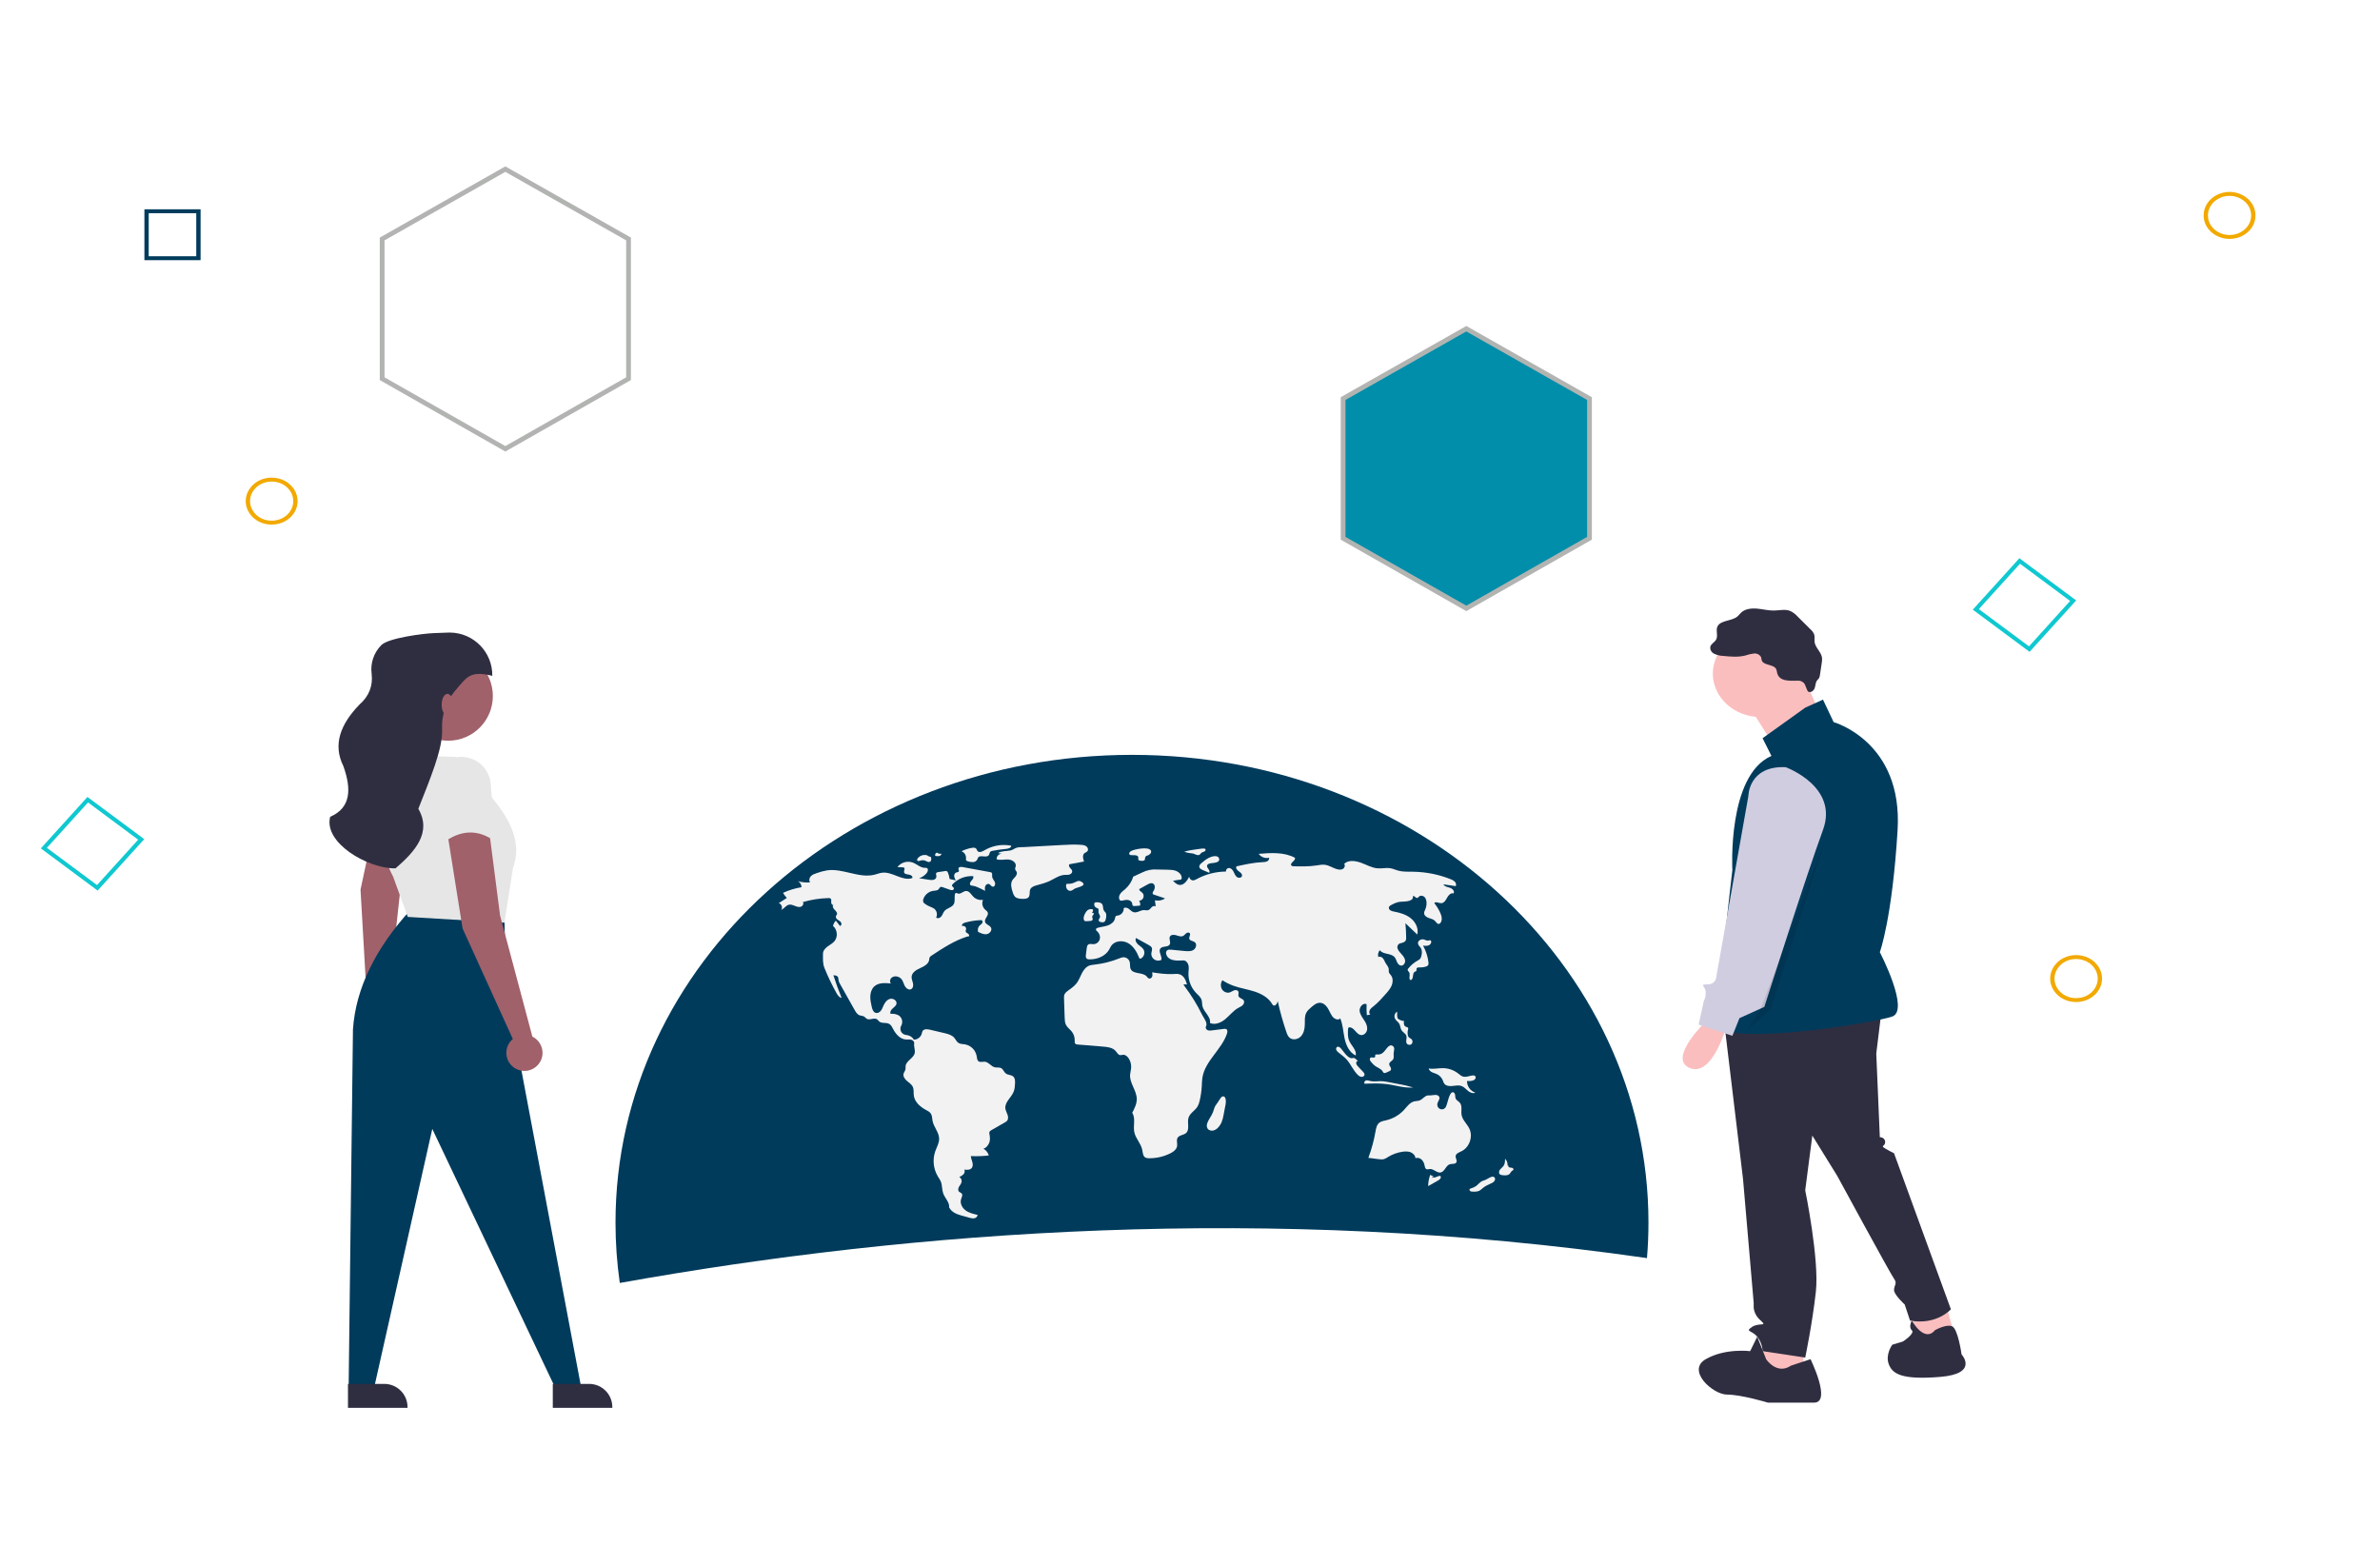
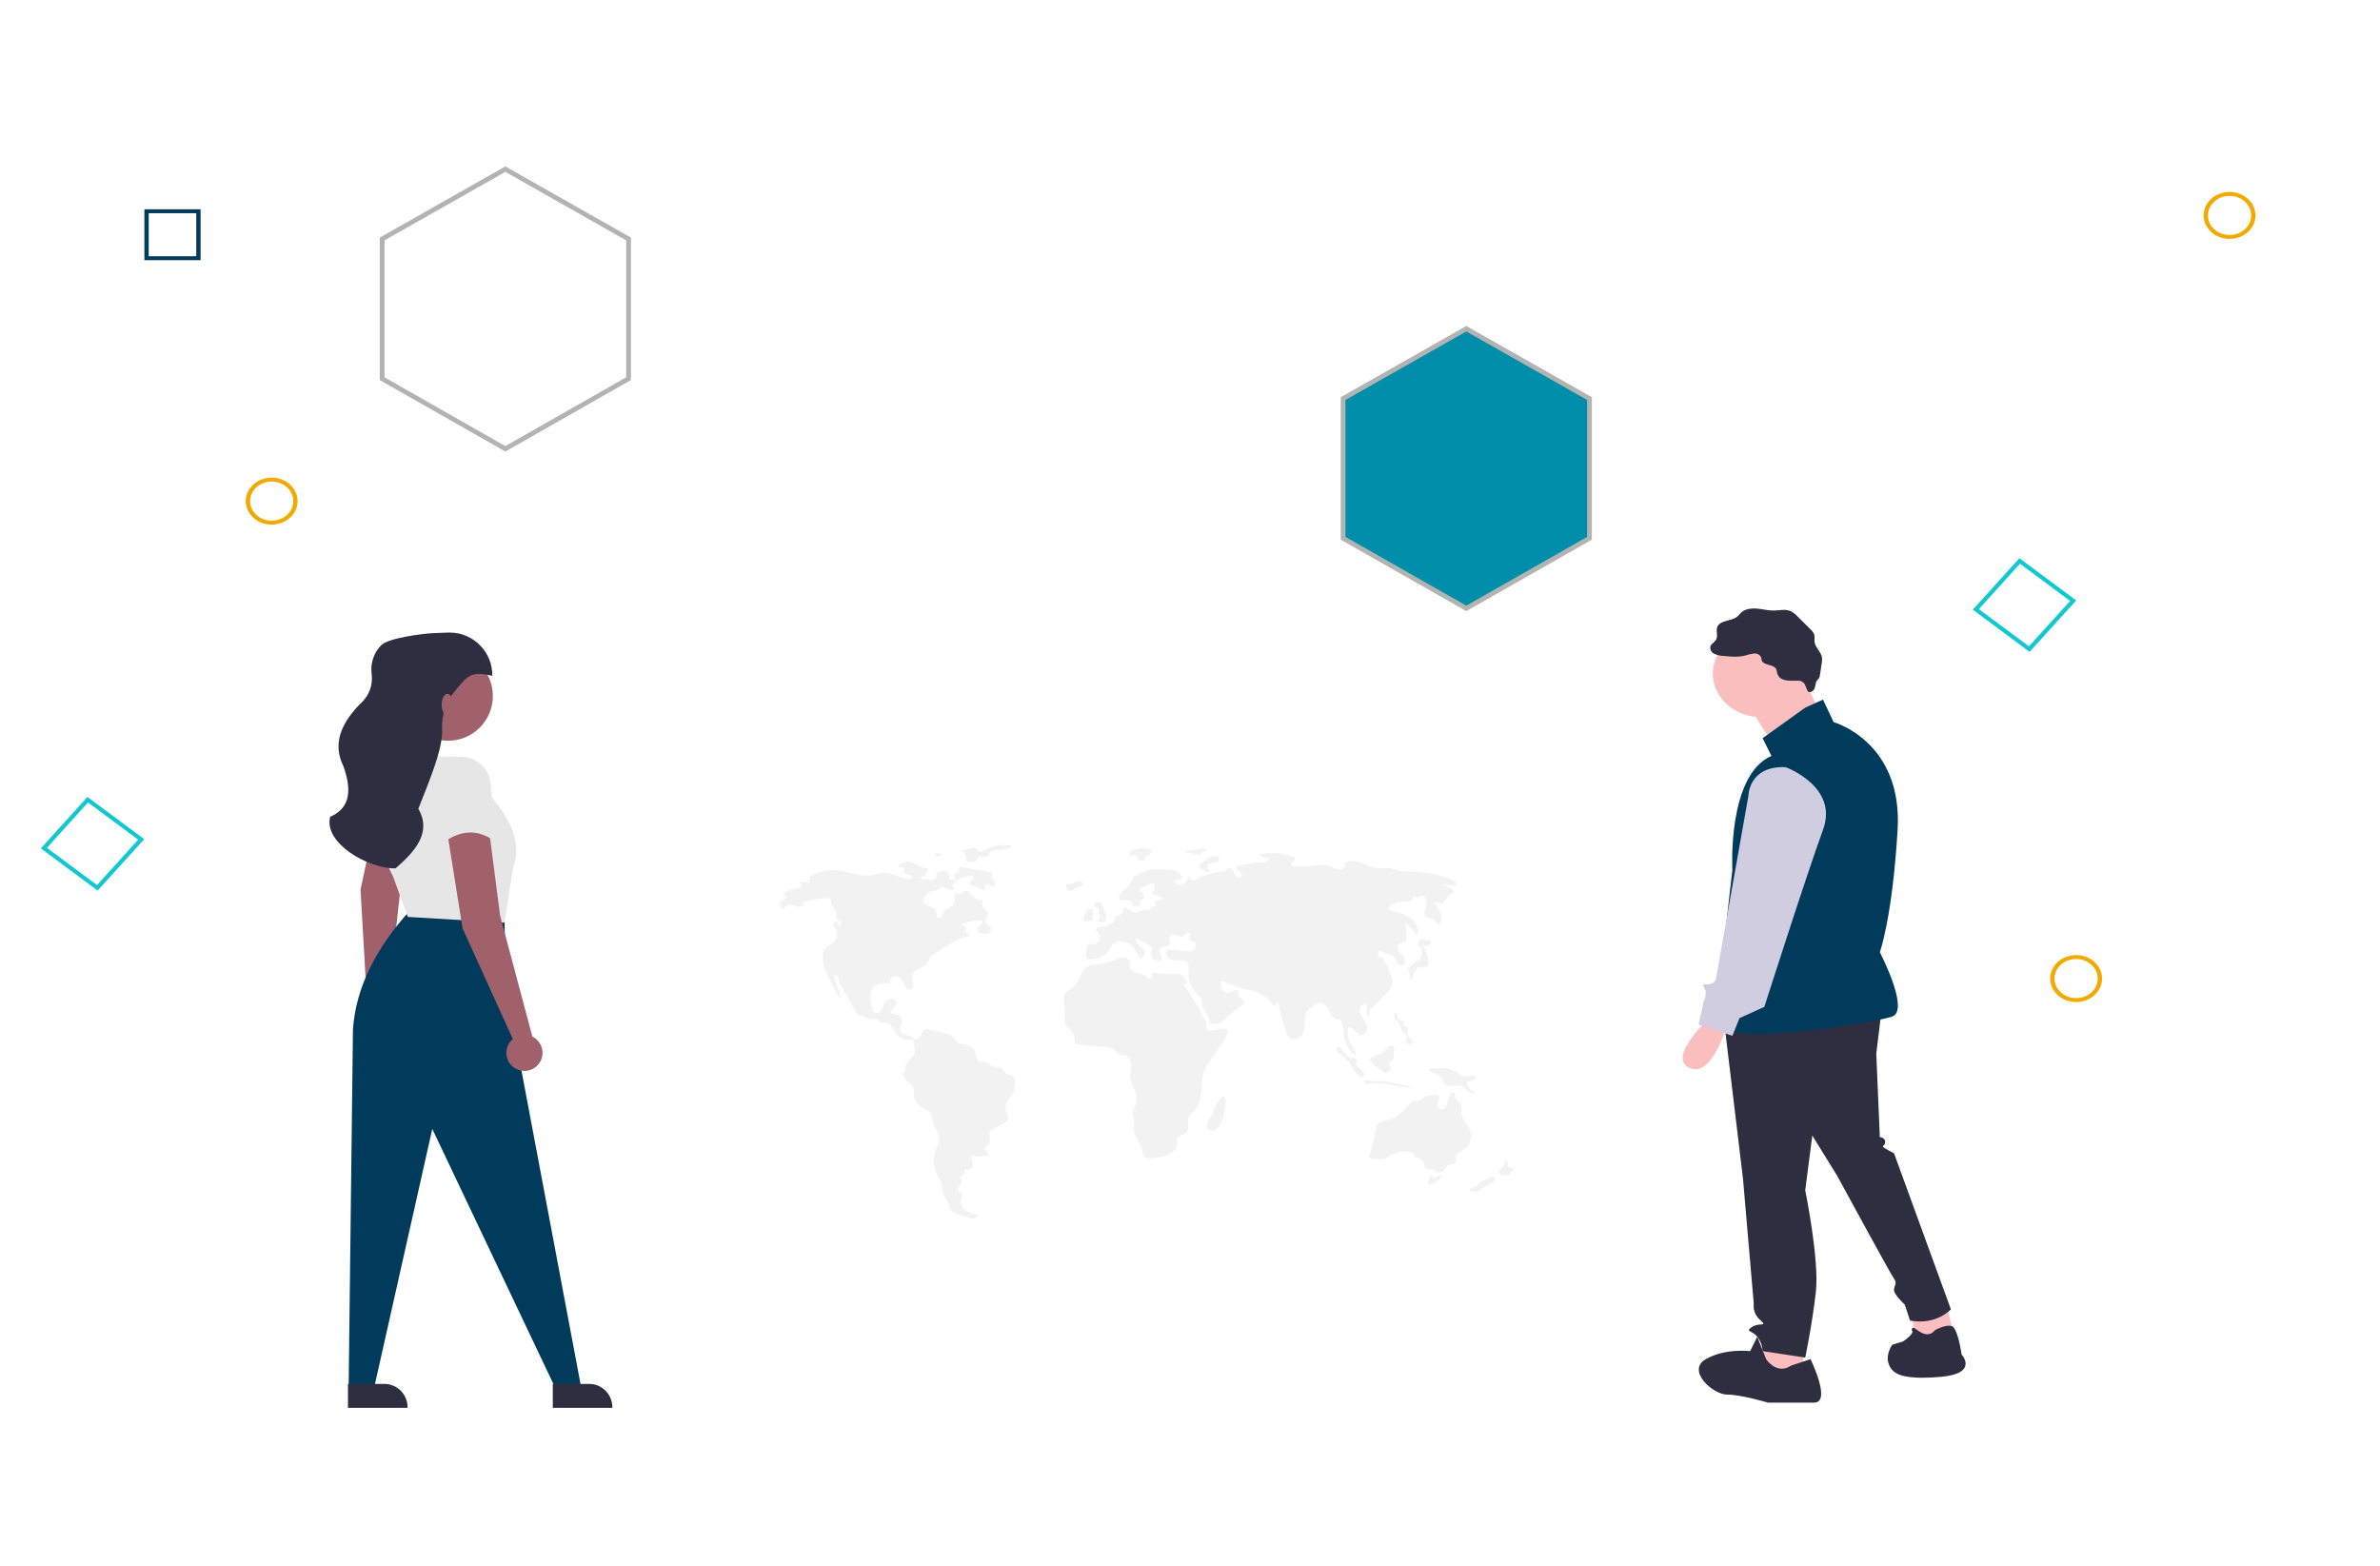
<svg xmlns="http://www.w3.org/2000/svg" viewBox="0 0 500 329">
  <path d="M 515.658 -16.461 L 515.658 295.153 L 473.328 295.153 C 432.646 279.069 389.857 267.763 346.004 261.516 C 266.605 250.092 191.805 255.695 130.207 266.737 C 92.543 273.496 55.546 282.997 19.571 295.153 L -29.137 295.153 L -29.137 -16.461 Z" style="fill: rgba(107, 99, 255, 0);" />
-   <path d="M 346.316 256.84 C 346.316 259.357 346.213 261.847 346.004 264.313 C 266.605 252.89 191.805 258.493 130.207 269.535 C 129.605 265.326 129.306 261.085 129.308 256.84 C 129.308 202.575 177.885 158.587 237.813 158.587 C 297.739 158.587 346.316 202.575 346.316 256.84 Z" style="fill: rgb(0, 59, 92);" />
  <polygon points="408.733 273.721 410.599 280.482 402.387 282.512 401.64 275.412 408.733 273.721" fill="#fbbebe" style="" />
  <polygon points="378.873 282.171 378.873 288.594 370.66 289.945 369.169 286.565 372.155 280.82 378.873 282.171" fill="#fbbebe" style="" />
  <path d="M 395.295 212.211 L 394.176 221.336 L 394.922 238.912 C 395.547 238.899 396.057 239.36 396.042 239.924 C 396.042 240.939 394.922 240.6 396.042 241.277 C 396.643 241.645 397.265 241.984 397.907 242.29 L 409.853 275.074 C 409.853 275.074 406.867 278.454 401.268 277.44 L 400.148 274.06 C 400.148 274.06 397.907 272.033 397.907 271.02 C 397.907 270.004 398.656 269.667 397.907 268.653 C 397.162 267.638 385.964 247.021 385.964 247.021 L 380.739 238.571 L 379.248 250.063 C 379.248 250.063 382.232 264.597 381.486 271.356 C 380.739 278.115 379.248 285.214 379.248 285.214 L 370.289 283.862 C 370.248 282.772 369.859 281.715 369.169 280.82 C 368.048 279.468 366.556 279.806 368.048 278.792 C 369.543 277.779 371.41 278.792 369.915 277.44 C 369.065 276.739 368.53 275.775 368.422 274.738 L 368.422 273.723 L 366.182 247.697 L 362.078 213.562 Z" fill="#2f2e41" style="" />
  <circle cx="412.805" cy="478.456" r="22.198" fill="#fbbebe" style="" transform="matrix(0.454, 0, 0, 0.411, 182.502, -55.12)" />
  <polygon points="378.686 141.742 382.791 150.867 373.088 157.289 367.115 147.825 378.686 141.742" fill="#fbbebe" style="" />
  <path d="M 379.248 148.671 L 382.979 146.981 L 385.219 151.712 C 385.219 151.712 399.774 155.768 398.656 174.356 C 397.536 192.944 394.922 200.043 394.922 200.043 C 394.922 200.043 401.268 212.211 397.536 213.562 C 393.803 214.915 362.078 219.983 361.331 215.253 C 360.584 210.52 363.944 182.806 363.944 182.806 C 363.944 182.806 362.823 162.867 372.155 158.809 L 370.289 155.092 Z" style="fill: rgb(0, 59, 92);" />
  <path d="M 358.717 214.238 C 358.717 214.238 350.133 222.35 354.985 224.377 C 359.838 226.405 362.823 215.253 362.823 215.253 Z" fill="#fbbebe" style="" />
  <path d="M 376.261 286.904 L 380.365 285.551 C 380.365 285.551 384.845 294.677 381.112 294.677 L 371.41 294.677 C 371.41 294.677 365.81 292.987 362.823 292.987 C 359.838 292.987 354.239 287.918 358.345 285.551 C 362.45 283.187 367.677 283.862 367.677 283.862 L 369.169 280.82 L 371.036 285.551 C 371.036 285.551 373.275 288.932 376.261 286.904 Z" fill="#2f2e41" style="" />
-   <path d="M 406.493 279.468 C 406.493 279.468 408.831 278.133 410.087 278.632 C 411.345 279.13 412.092 284.538 412.092 284.538 C 412.092 284.538 415.825 288.594 407.612 289.27 C 399.401 289.945 397.536 288.594 396.788 286.565 C 396.042 284.538 397.536 282.512 397.536 282.512 L 399.774 281.835 C 399.774 281.835 402.387 280.144 401.64 279.468 C 400.895 278.792 401.64 277.44 401.64 277.44 C 401.64 277.44 404.253 282.171 406.493 279.468 Z" fill="#2f2e41" style="" />
+   <path d="M 406.493 279.468 C 406.493 279.468 408.831 278.133 410.087 278.632 C 411.345 279.13 412.092 284.538 412.092 284.538 C 412.092 284.538 415.825 288.594 407.612 289.27 C 399.401 289.945 397.536 288.594 396.788 286.565 C 396.042 284.538 397.536 282.512 397.536 282.512 L 399.774 281.835 C 399.774 281.835 402.387 280.144 401.64 279.468 C 401.64 277.44 404.253 282.171 406.493 279.468 Z" fill="#2f2e41" style="" />
  <path d="M 373.362 141.427 C 373.32 141.132 373.248 140.841 373.144 140.558 C 372.602 139.528 370.487 139.83 370.111 138.741 C 370.038 138.528 370.053 138.297 369.98 138.083 C 369.719 137.549 369.105 137.23 368.463 137.297 C 367.84 137.375 367.229 137.517 366.643 137.721 C 365.167 138.1 363.595 137.956 362.069 137.808 C 361.388 137.786 360.722 137.63 360.116 137.347 C 359.503 137.045 359.184 136.411 359.333 135.793 C 359.534 135.233 360.211 134.924 360.515 134.405 C 360.999 133.579 360.408 132.509 360.801 131.645 C 361.43 130.256 363.81 130.534 365.018 129.508 C 365.312 129.26 365.523 128.942 365.805 128.681 C 366.64 127.908 367.958 127.758 369.145 127.866 C 370.333 127.973 371.5 128.288 372.692 128.269 C 373.825 128.249 375.01 127.939 376.054 128.338 C 376.667 128.62 377.205 129.022 377.634 129.511 L 380.305 132.168 C 380.673 132.482 380.956 132.867 381.132 133.296 C 381.294 133.804 381.146 134.351 381.215 134.877 C 381.371 136.076 382.611 136.979 382.777 138.178 C 382.811 138.549 382.791 138.924 382.718 139.291 L 382.344 141.79 C 382.325 142.035 382.254 142.273 382.134 142.493 C 382.025 142.66 381.859 142.793 381.737 142.954 C 381.391 143.407 381.422 144.008 381.25 144.535 C 381.077 145.066 380.46 145.589 379.92 145.334 C 379.569 145.168 379.336 143.792 378.909 143.435 C 378.312 142.938 378.001 143 377.265 143.008 C 375.792 143.024 373.834 143.139 373.362 141.427 Z" fill="#2f2e41" style="" />
  <path d="M 375.14 161.175 C 375.14 161.175 386.337 165.232 382.979 174.356 C 379.62 183.483 370.662 211.535 370.662 211.535 L 365.436 213.9 L 363.944 217.618 L 356.851 215.253 L 357.972 210.183 C 357.972 210.183 358.345 209.844 358.345 208.493 C 358.345 207.141 356.851 206.803 358.717 206.803 C 360.584 206.803 360.584 205.112 360.584 205.112 L 367.303 167.259 C 367.303 167.259 367.303 160.838 375.14 161.175 Z" fill="#d0cde1" style="" />
-   <polygon points="383.539 176.216 371.967 212.043 367.115 216.436 369.915 211.872 383.539 176.216" opacity="0.1" style="" />
  <path d="M 426.384 136.947 L 414.45 128.082 L 424.241 117.276 L 436.176 126.141 Z M 415.728 127.969 L 426.258 135.791 L 434.897 126.254 L 424.368 118.433 Z" style="fill: rgb(15, 200, 208);" />
  <path d="M 20.511 187.101 L 8.579 178.237 L 18.37 167.43 L 30.303 176.295 Z M 9.856 178.123 L 20.385 185.944 L 29.024 176.409 L 18.495 168.587 Z" style="fill: rgb(15, 200, 208);" />
  <path d="M 57.074 110.214 C 52.88 110.214 50.26 106.102 52.357 102.813 C 54.453 99.524 59.696 99.524 61.793 102.813 C 62.272 103.563 62.524 104.413 62.524 105.279 C 62.52 108.004 60.082 110.21 57.074 110.214 Z M 57.074 101.17 C 53.58 101.17 51.396 104.595 53.143 107.336 C 54.89 110.077 59.26 110.077 61.007 107.336 C 61.405 106.71 61.614 106.002 61.614 105.279 C 61.612 103.011 59.582 101.171 57.074 101.17 Z" style="fill: rgb(242, 169, 0);" />
  <path d="M 462.947 45.26 C 462.947 41.461 467.487 39.088 471.118 40.988 C 474.752 42.885 474.752 47.633 471.118 49.533 C 470.291 49.965 469.351 50.191 468.395 50.191 C 465.388 50.19 462.951 47.983 462.947 45.26 Z M 463.855 45.26 C 463.855 48.424 467.639 50.402 470.665 48.818 C 473.691 47.236 473.691 43.282 470.665 41.7 C 469.976 41.338 469.191 41.149 468.395 41.149 C 465.889 41.151 463.859 42.991 463.855 45.26 Z" style="fill: rgb(242, 169, 0);" />
  <path d="M 436.16 210.52 C 431.967 210.52 429.346 206.41 431.443 203.121 C 433.54 199.832 438.784 199.832 440.879 203.121 C 441.357 203.871 441.609 204.722 441.609 205.588 C 441.605 208.311 439.17 210.519 436.16 210.52 Z M 436.16 201.477 C 432.667 201.477 430.481 204.903 432.23 207.644 C 433.977 210.385 438.345 210.385 440.093 207.644 C 440.492 207.019 440.701 206.31 440.701 205.588 C 440.699 203.32 438.667 201.48 436.16 201.477 Z" style="fill: rgb(242, 169, 0);" />
  <path d="M 42.14 54.659 L 30.337 54.659 L 30.337 43.97 L 42.14 43.97 Z M 31.243 53.837 L 41.232 53.837 L 41.232 44.793 L 31.243 44.793 Z" style="fill: rgb(0, 59, 92);" />
  <path d="M 199.492 184.642 C 199.436 184.202 199.323 183.773 199.157 183.363 C 199.116 183.206 199.007 183.075 198.864 183.002 C 198.768 182.975 198.668 182.975 198.571 182.998 L 197.073 183.226 C 196.949 183.233 196.828 183.279 196.73 183.36 C 196.537 183.565 196.729 183.895 196.722 184.179 C 196.715 184.497 196.434 184.755 196.124 184.842 C 195.813 184.903 195.491 184.901 195.179 184.829 L 193.083 184.504 C 193.7 184.308 194.25 183.941 194.668 183.446 C 194.944 183.12 195.09 182.51 194.692 182.356 C 194.573 182.322 194.452 182.314 194.329 182.325 C 193.378 182.332 192.633 181.54 191.743 181.207 C 190.576 180.798 189.279 181.185 188.527 182.165 L 189.643 182.22 C 189.75 182.213 189.853 182.241 189.941 182.298 C 190.186 182.499 189.881 182.885 189.916 183.199 C 189.96 183.609 190.503 183.698 190.912 183.738 C 191.322 183.78 191.841 184.111 191.644 184.473 C 189.587 185.181 187.494 183.088 185.334 183.345 C 184.787 183.411 184.271 183.626 183.738 183.761 C 180.477 184.586 177.107 182.385 173.775 182.851 C 173.036 182.977 172.308 183.168 171.602 183.424 C 171.148 183.573 170.675 183.734 170.347 184.079 C 170.017 184.423 169.892 185.016 170.204 185.376 C 169.342 185.446 168.478 185.365 167.645 185.133 C 168.105 185.387 168.385 185.871 168.382 186.394 C 167.04 186.614 165.733 187.011 164.496 187.58 C 164.727 187.963 164.995 188.324 165.301 188.651 L 163.601 189.744 C 164.175 189.888 164.472 190.672 164.138 191.16 C 164.734 190.897 165.102 190.21 165.74 190.071 C 166.157 189.98 166.58 190.153 166.977 190.312 C 167.373 190.472 167.807 190.626 168.217 190.508 C 168.628 190.387 168.929 189.856 168.669 189.517 C 170.419 189.006 172.23 188.722 174.053 188.676 C 174.194 188.658 174.338 188.686 174.462 188.753 C 174.7 188.917 174.636 189.274 174.624 189.562 C 174.611 189.851 174.835 190.23 175.093 190.1 C 174.79 190.363 175.049 190.859 175.341 191.134 C 175.632 191.412 175.982 191.795 175.804 192.153 C 175.758 192.248 175.678 192.322 175.635 192.419 C 175.502 192.699 175.712 193.025 175.959 193.211 C 176.209 193.395 176.511 193.526 176.682 193.782 C 176.854 194.04 176.775 194.49 176.469 194.527 L 175.595 193.418 C 175.297 193.727 175.092 194.116 175.005 194.536 C 175.931 195.293 176.071 196.835 175.296 197.746 C 174.899 198.212 174.336 198.494 173.842 198.859 C 173.352 199.222 172.896 199.738 172.897 200.35 C 172.898 201.408 172.812 202.388 173.208 203.368 C 173.939 205.175 174.782 206.933 175.731 208.633 C 175.982 209.08 176.304 209.569 176.811 209.646 C 176.171 208.089 175.596 206.509 175.084 204.905 C 175.416 204.906 175.803 204.933 175.997 205.202 C 176.159 205.425 176.124 205.729 176.175 206.001 C 176.238 206.264 176.346 206.514 176.49 206.743 L 179.542 212.18 C 179.796 212.632 180.086 213.114 180.569 213.297 C 180.88 213.413 181.237 213.391 181.521 213.561 C 181.745 213.692 181.894 213.926 182.122 214.049 C 182.764 214.4 183.658 213.728 184.26 214.147 C 184.431 214.266 184.539 214.455 184.699 214.595 C 185.254 215.075 186.164 214.753 186.807 215.111 C 187.217 215.341 187.431 215.803 187.651 216.222 C 188.204 217.272 189.097 218.299 190.278 218.383 C 190.649 218.408 191.029 218.34 191.392 218.422 C 191.756 218.505 192.112 218.821 192.053 219.188 C 191.954 219.818 192.265 220.509 192.181 221.142 C 192.029 222.294 190.396 222.801 190.254 223.955 C 190.223 224.208 190.273 224.47 190.212 224.714 C 190.139 225.018 189.911 225.266 189.829 225.565 C 189.675 226.139 190.085 226.705 190.534 227.09 C 190.985 227.475 191.521 227.805 191.765 228.344 C 192.025 228.912 191.898 229.574 191.982 230.194 C 192.167 231.544 193.334 232.546 194.537 233.193 C 194.902 233.389 195.295 233.581 195.533 233.921 C 195.841 234.368 195.81 234.955 195.914 235.489 C 196.166 236.792 197.264 237.866 197.296 239.195 C 197.318 240.14 196.792 240.996 196.478 241.887 C 195.885 243.613 196.072 245.513 196.992 247.091 C 197.228 247.488 197.507 247.861 197.673 248.29 C 197.969 249.057 197.872 249.927 198.146 250.701 C 198.507 251.726 199.498 252.571 199.404 253.653 C 199.854 254.589 200.848 255.049 201.848 255.328 L 203.638 255.824 C 203.981 255.92 204.341 256.017 204.689 255.947 C 205.039 255.879 205.372 255.589 205.364 255.233 C 204.485 255.034 203.578 254.822 202.854 254.287 C 202.13 253.752 201.634 252.799 201.908 251.942 C 202.036 251.543 202.307 251.085 202.049 250.757 C 201.902 250.568 201.631 250.519 201.466 250.347 C 201.206 250.08 201.294 249.629 201.482 249.307 C 201.667 248.984 201.938 248.696 202.013 248.33 C 202.091 247.912 201.9 247.489 201.536 247.269 C 201.868 247.145 202.17 246.95 202.422 246.701 C 202.655 246.434 202.763 246.024 202.58 245.722 C 203.126 245.792 203.767 245.825 204.126 245.407 C 204.411 245.076 204.392 244.577 204.278 244.153 C 204.166 243.73 203.975 243.318 203.969 242.881 C 205.227 242.94 206.485 242.897 207.733 242.752 C 207.555 242.143 207.143 241.63 206.589 241.319 C 207.155 241.222 207.67 240.545 207.851 240 C 208.029 239.453 207.982 238.861 207.874 238.296 C 207.83 238.152 207.824 237.999 207.855 237.85 C 207.918 237.646 208.119 237.524 208.304 237.417 L 211.113 235.804 C 211.28 235.721 211.432 235.607 211.563 235.471 C 211.856 235.126 211.815 234.604 211.662 234.176 C 211.511 233.748 211.27 233.346 211.213 232.894 C 211.038 231.548 212.481 230.582 212.968 229.313 C 213.158 228.818 213.197 228.275 213.233 227.743 C 213.272 227.174 213.276 226.509 212.837 226.142 C 212.418 225.789 211.761 225.868 211.321 225.54 C 210.918 225.238 210.778 224.655 210.338 224.411 C 209.939 224.191 209.436 224.332 208.991 224.227 C 208.208 224.046 207.716 223.142 206.915 223.059 C 206.465 223.011 205.954 223.231 205.584 222.968 C 205.258 222.738 205.245 222.272 205.183 221.877 C 204.959 220.619 203.977 219.635 202.721 219.408 C 202.256 219.333 201.749 219.36 201.353 219.106 C 200.953 218.845 200.769 218.361 200.454 218.002 C 199.945 217.424 199.146 217.219 198.398 217.043 L 195.351 216.326 C 194.811 216.2 194.114 216.133 193.823 216.607 C 193.738 216.788 193.678 216.979 193.645 217.176 C 193.421 217.905 192.752 218.408 191.989 218.42 C 191.733 217.986 191.319 217.665 190.833 217.528 C 190.526 217.443 190.196 217.432 189.9 217.304 C 189.222 216.973 188.963 216.143 189.33 215.485 C 189.691 214.841 189.577 214.037 189.051 213.521 C 188.534 213.055 187.785 212.945 187.09 212.99 C 186.908 212.594 187.212 212.145 187.54 211.857 C 187.867 211.57 188.267 211.286 188.337 210.855 C 188.449 210.178 187.586 209.663 186.927 209.866 C 186.272 210.065 185.853 210.704 185.576 211.334 C 185.416 211.694 185.281 212.073 185.03 212.377 C 184.782 212.681 184.377 212.899 183.995 212.801 C 183.456 212.664 183.245 212.02 183.126 211.476 C 182.965 210.744 182.804 210.004 182.838 209.256 C 182.873 208.509 183.124 207.742 183.675 207.234 C 184.573 206.41 185.953 206.491 187.165 206.621 C 186.879 206.299 186.949 205.756 187.255 205.452 C 187.584 205.159 188.036 205.049 188.461 205.155 C 188.826 205.23 189.156 205.428 189.396 205.713 C 189.742 206.133 189.838 206.701 190.1 207.177 C 190.36 207.656 190.946 208.062 191.424 207.806 C 191.839 207.584 191.904 207.011 191.8 206.552 C 191.697 206.095 191.478 205.65 191.517 205.182 C 191.588 204.289 192.513 203.752 193.33 203.384 C 194.146 203.016 195.081 202.523 195.21 201.637 C 195.214 201.464 195.247 201.292 195.306 201.129 C 195.399 200.985 195.525 200.866 195.672 200.784 C 198.055 199.21 200.478 197.616 203.202 196.756 C 203.343 196.709 203.361 196.76 203.506 196.725 C 203.708 196.609 203.573 196.286 203.378 196.156 C 203.186 196.024 202.926 195.925 202.878 195.697 C 202.842 195.528 202.941 195.365 202.966 195.194 C 203.029 194.777 202.531 194.392 202.143 194.559 C 201.925 194.269 202.358 193.932 202.707 193.837 C 203.759 193.546 204.838 193.372 205.926 193.312 C 206.05 193.292 206.18 193.313 206.292 193.373 C 206.474 193.501 206.452 193.79 206.322 193.971 C 206.192 194.151 205.99 194.265 205.829 194.419 C 205.47 194.768 205.336 195.289 205.48 195.771 C 206.049 196.059 206.666 196.357 207.296 196.255 C 207.925 196.154 208.484 195.448 208.189 194.881 C 207.911 194.355 207.084 194.236 206.942 193.661 C 206.777 192.986 207.732 192.385 207.516 191.725 C 207.422 191.436 207.135 191.264 206.912 191.056 C 206.376 190.532 206.218 189.733 206.515 189.043 C 205.783 189.17 205.035 188.937 204.506 188.414 C 204.024 187.929 203.643 187.164 202.96 187.187 C 202.335 187.204 201.796 187.936 201.21 187.714 C 201.066 187.659 200.914 187.547 200.774 187.612 C 200.682 187.673 200.623 187.771 200.612 187.881 C 200.463 188.593 200.719 189.404 200.332 190.018 C 199.909 190.686 198.934 190.779 198.424 191.384 C 198.146 191.711 198.037 192.152 197.783 192.497 C 197.527 192.842 196.985 193.061 196.68 192.76 C 196.989 192.122 196.817 191.357 196.268 190.912 C 195.982 190.726 195.676 190.576 195.356 190.468 C 194.994 190.316 194.655 190.126 194.337 189.901 C 194.176 189.804 194.047 189.666 193.961 189.501 C 193.893 189.293 193.904 189.068 193.987 188.867 C 194.303 187.96 195.097 187.302 196.046 187.16 C 196.454 187.104 196.929 187.124 197.199 186.813 C 197.34 186.648 197.417 186.4 197.625 186.334 C 197.757 186.308 197.894 186.323 198.016 186.382 L 199.538 186.917 C 199.708 186.994 199.893 187.026 200.08 187.007 C 200.27 186.98 200.408 186.813 200.397 186.621 C 200.348 186.369 199.959 186.247 199.995 185.992 C 200.015 185.909 200.06 185.835 200.123 185.778 C 201.234 184.594 202.818 183.969 204.436 184.073 C 204.629 184.388 204.326 184.764 204.074 185.032 C 203.822 185.302 203.618 185.783 203.922 185.991 C 204.048 186.055 204.187 186.086 204.329 186.082 C 204.702 186.133 205.067 186.244 205.407 186.409 C 205.934 186.638 206.448 186.889 206.953 187.16 C 206.908 186.826 206.867 186.475 206.992 186.162 C 207.118 185.851 207.479 185.607 207.792 185.729 C 208.095 185.846 208.249 186.247 208.571 186.283 C 209.001 186.33 209.17 185.696 208.991 185.303 C 208.812 184.91 208.457 184.58 208.428 184.15 C 208.408 183.857 208.517 183.496 208.285 183.32 C 208.204 183.268 208.108 183.234 208.012 183.225 L 202.205 182.156 C 201.86 182.093 201.363 182.14 201.347 182.491 C 201.339 182.686 201.514 182.879 201.435 183.061 C 201.355 183.253 201.083 183.233 200.885 183.301 C 200.58 183.408 200.425 183.772 200.455 184.093 C 200.507 184.414 200.632 184.718 200.818 184.988 C 200.44 184.828 199.869 184.8 199.492 184.642 Z" style="fill: rgb(242, 242, 243);" />
-   <path d="M 194.858 179.713 C 194.109 179.465 193.284 179.712 192.794 180.332 C 192.698 180.459 192.619 180.631 192.698 180.768 C 192.814 180.964 193.106 180.886 193.322 180.815 C 193.637 180.704 193.983 180.696 194.305 180.793 C 194.506 180.863 194.688 180.985 194.891 181.051 C 195.093 181.136 195.325 181.101 195.494 180.964 C 195.633 180.821 195.643 180.6 195.643 180.401 C 195.662 180.265 195.619 180.129 195.526 180.029 C 195.444 179.981 195.354 179.955 195.261 179.95 C 195.05 179.911 194.858 179.801 194.723 179.635" style="fill: rgb(242, 242, 243);" />
  <path d="M 196.953 179.131 C 196.595 179.111 196.343 179.478 196.491 179.804 C 196.742 179.872 197.005 179.89 197.264 179.854 C 197.525 179.814 197.74 179.618 197.802 179.359 C 197.498 179.414 197.185 179.355 196.922 179.191" style="fill: rgb(242, 242, 243);" />
  <path d="M 203.975 178.158 C 203.291 178.302 202.624 178.528 201.993 178.832 C 202.606 179.067 202.991 179.674 202.945 180.326 C 202.918 180.448 202.921 180.575 202.953 180.696 C 203.027 180.873 203.237 180.938 203.424 180.983 C 203.755 181.086 204.105 181.129 204.453 181.115 C 204.806 181.097 205.126 180.901 205.303 180.594 C 205.354 180.45 205.415 180.312 205.48 180.176 C 205.924 179.499 207.245 180.318 207.722 179.663 C 207.89 179.431 207.876 179.085 208.095 178.903 C 208.208 178.824 208.339 178.773 208.476 178.757 C 209.436 178.566 210.405 178.427 211.379 178.344 C 211.841 178.304 212.444 178.138 212.447 177.675 C 210.71 177.332 208.905 177.576 207.316 178.365 C 206.746 178.651 205.987 179.254 205.438 178.874 C 205.231 178.731 205.242 178.349 204.958 178.19 C 204.668 178.025 204.283 178.092 203.975 178.158 Z" style="fill: rgb(242, 242, 243);" />
-   <path d="M 209.664 179.221 L 210.482 179.378 C 209.843 179.351 209.326 179.89 209.378 180.524 C 210.144 180.779 210.979 180.532 211.782 180.567 C 212.59 180.6 213.525 181.175 213.389 181.968 C 213.347 182.211 213.208 182.45 213.28 182.683 C 213.331 182.845 213.475 182.962 213.556 183.111 C 213.725 183.424 213.59 183.821 213.375 184.106 C 213.163 184.39 212.876 184.618 212.687 184.918 C 212.222 185.673 212.486 186.646 212.764 187.486 C 212.844 187.803 212.994 188.1 213.198 188.355 C 213.611 188.794 214.282 188.832 214.882 188.84 C 215.321 188.847 215.822 188.825 216.098 188.486 C 216.459 188.044 216.207 187.353 216.446 186.833 C 216.662 186.361 217.21 186.158 217.709 186.016 C 218.623 185.754 219.554 185.528 220.419 185.131 C 221.49 184.639 222.492 183.871 223.67 183.806 C 224 183.789 224.339 183.829 224.658 183.738 C 224.976 183.646 225.278 183.372 225.255 183.041 C 225.235 182.76 224.996 182.552 224.808 182.338 C 224.622 182.126 224.477 181.801 224.646 181.575 L 227.737 180.999 C 227.518 180.401 227.347 179.616 227.85 179.228 C 228.032 179.085 228.275 179.03 228.429 178.861 C 228.693 178.573 228.56 178.073 228.256 177.829 C 227.952 177.584 227.541 177.526 227.15 177.494 C 225.798 177.383 224.435 177.456 223.078 177.53 C 220.424 177.676 217.772 177.82 215.118 177.966 C 214.585 177.997 213.969 177.951 213.48 178.133 C 213.064 178.288 212.769 178.57 212.294 178.671 C 211.42 178.854 210.456 178.73 209.664 179.221 Z" style="fill: rgb(242, 242, 243);" />
  <path d="M 224.292 185.676 C 224.208 185.662 224.123 185.681 224.054 185.729 C 224.008 185.779 223.98 185.845 223.977 185.912 C 223.924 186.213 223.987 186.522 224.154 186.778 C 224.324 187.035 224.621 187.179 224.93 187.152 C 225.297 187.104 225.568 186.791 225.905 186.638 C 226.427 186.401 228.639 186.035 227.108 185.206 C 226.582 184.923 226.239 185.173 225.825 185.361 C 225.353 185.603 224.822 185.712 224.292 185.676 Z" style="fill: rgb(242, 242, 243);" />
  <path d="M 237.698 178.754 C 237.518 178.828 237.368 178.959 237.272 179.124 C 237.179 179.3 237.241 179.519 237.411 179.619 C 237.478 179.643 237.549 179.654 237.62 179.653 L 238.347 179.674 C 238.655 179.683 239.042 179.749 239.123 180.046 C 239.185 180.267 239.047 180.552 239.216 180.709 C 239.285 180.765 239.371 180.798 239.461 180.806 C 239.701 180.867 239.949 180.875 240.193 180.831 C 240.722 180.686 240.445 180.366 240.612 180.078 C 240.868 179.639 240.821 179.905 241.27 179.651 C 241.602 179.465 242.031 179.128 241.753 178.655 C 241.271 177.83 238.406 178.4 237.698 178.754 Z" style="fill: rgb(242, 242, 243);" />
  <path d="M 252.038 178.34 L 251.617 178.396 C 250.665 178.524 249.709 178.651 248.793 178.937 C 249.189 179.093 249.606 179.195 250.03 179.24 C 250.263 179.252 250.495 179.285 250.722 179.338 C 251.128 179.458 251.535 179.771 251.925 179.611 C 252.167 179.513 252.249 179.26 252.448 179.127 C 252.587 179.034 253.112 178.883 253.173 178.792 C 253.647 178.037 252.404 178.292 252.038 178.34 Z" style="fill: rgb(242, 242, 243);" />
  <path d="M 253.892 180.257 C 253.328 180.572 252.806 180.956 252.333 181.397 C 252.136 181.583 251.934 181.817 251.951 182.087 C 251.975 182.45 252.36 182.658 252.693 182.798 L 254.041 183.368 C 254.205 183.139 254.056 182.82 253.886 182.593 C 253.717 182.367 253.516 182.105 253.591 181.834 C 253.677 181.522 254.056 181.414 254.375 181.361 C 254.893 181.275 256.291 181.282 256.124 180.445 C 255.925 179.461 254.413 179.966 253.892 180.257 Z" style="fill: rgb(242, 242, 243);" />
  <path d="M 253.62 235.975 C 253.492 236.348 253.481 236.785 253.702 237.11 C 253.95 237.473 254.45 237.61 254.881 237.516 C 255.311 237.402 255.694 237.156 255.976 236.813 C 256.235 236.525 256.448 236.199 256.608 235.848 C 256.829 235.297 256.987 234.723 257.073 234.14 L 257.493 231.938 C 257.587 231.449 257.583 229.942 256.679 230.432 C 256.431 230.567 255.862 231.626 255.603 231.925 C 255.136 232.467 255.074 232.992 254.83 233.647 C 254.523 234.468 253.903 235.152 253.62 235.975 Z" style="fill: rgb(242, 242, 243);" />
  <path d="M 301.326 247.228 C 301.031 247.113 300.743 246.976 300.468 246.819 C 300.19 247.579 300.044 248.38 300.032 249.19 L 302.054 248.046 C 302.358 247.874 302.704 247.634 302.696 247.284 C 302.703 247.198 302.66 247.114 302.584 247.064 C 302.541 247.048 302.491 247.041 302.443 247.048 C 302.145 247.074 301.869 247.223 301.588 247.326 C 301.304 247.428 300.972 247.48 300.716 247.33" style="fill: rgb(242, 242, 243);" />
  <path d="M 311.994 247.909 C 311.772 247.967 311.555 248.046 311.346 248.14 C 310.882 248.376 310.567 248.823 310.148 249.136 C 309.75 249.433 309.269 249.596 308.796 249.754 C 308.656 249.879 308.72 250.124 308.871 250.234 C 309.032 250.326 309.218 250.368 309.404 250.352 C 309.895 250.364 310.411 250.369 310.843 250.132 C 311.084 249.974 311.311 249.796 311.52 249.594 C 312.022 249.175 312.625 248.899 313.222 248.632 C 313.44 248.55 313.64 248.431 313.816 248.276 C 314.191 247.909 314.218 247.336 313.676 247.21 C 313.24 247.108 312.411 247.772 311.994 247.909 Z" style="fill: rgb(242, 242, 243);" />
  <path d="M 316.707 244.828 C 316.757 244.313 316.567 243.802 316.19 243.445 C 316.186 243.955 316.171 244.497 315.885 244.918 C 315.681 245.218 315.362 245.422 315.138 245.706 C 314.914 245.992 314.814 246.445 315.077 246.694 C 315.245 246.823 315.449 246.894 315.659 246.895 C 316.181 246.957 316.784 246.991 317.15 246.615 C 317.35 246.409 317.447 246.104 317.692 245.951 C 317.783 245.914 317.862 245.856 317.928 245.784 C 318.029 245.623 317.868 245.412 317.689 245.353 C 317.508 245.297 317.311 245.325 317.131 245.269 C 316.949 245.214 316.784 245.011 316.877 244.848" style="fill: rgb(242, 242, 243);" />
  <path d="M 308.33 226.162 C 308.055 226.228 307.771 226.245 307.492 226.212 C 307.028 226.126 306.666 225.776 306.291 225.489 C 305.399 224.809 304.316 224.431 303.195 224.407 C 302.177 224.387 301.147 224.663 300.146 224.471 C 300.212 224.835 300.522 225.108 300.855 225.27 C 301.188 225.431 301.555 225.513 301.888 225.673 C 302.423 225.929 302.846 226.37 303.081 226.914 C 303.19 227.165 303.257 227.438 303.419 227.657 C 303.753 228.105 304.383 228.204 304.941 228.168 C 305.666 228.12 306.425 227.91 307.098 228.181 C 307.617 228.388 307.986 228.84 308.416 229.191 C 308.848 229.544 309.454 229.804 309.951 229.55 C 308.895 229.208 308.184 228.22 308.195 227.11 C 308.68 227.154 310.081 227.138 310.006 226.312 C 309.943 225.612 308.747 226.087 308.33 226.162 Z" style="fill: rgb(242, 242, 243);" />
  <path d="M 301.976 231.854 C 302.061 231.381 302.532 230.961 302.387 230.505 C 302.285 230.187 301.917 230.032 301.585 230.024 C 301.252 230.017 300.926 230.115 300.594 230.124 C 300.376 230.113 300.161 230.116 299.945 230.135 C 299.285 230.242 298.879 230.934 298.257 231.181 C 297.878 231.329 297.454 231.3 297.061 231.403 C 296.166 231.638 295.602 232.481 294.978 233.161 C 293.97 234.255 292.657 235.022 291.209 235.361 C 290.701 235.478 290.155 235.554 289.752 235.883 C 289.217 236.319 289.085 237.067 288.966 237.749 C 288.639 239.625 288.136 241.466 287.468 243.251 L 289.587 243.522 C 289.99 243.573 290.409 243.624 290.796 243.504 C 291.079 243.397 291.346 243.254 291.591 243.081 C 292.535 242.495 293.593 242.113 294.693 241.961 C 295.248 241.886 295.83 241.87 296.351 242.078 C 296.87 242.283 297.318 242.751 297.363 243.31 C 297.821 243.168 298.321 243.289 298.663 243.625 C 298.995 243.964 299.213 244.399 299.285 244.867 C 299.341 245.156 299.396 245.505 299.666 245.625 C 299.886 245.725 300.138 245.617 300.376 245.597 C 301.192 245.533 301.868 246.482 302.669 246.32 C 303.527 246.146 303.738 244.857 304.577 244.601 C 305.059 244.451 305.733 244.632 305.964 244.184 C 306.167 243.79 305.761 243.335 305.803 242.893 C 305.855 242.349 306.497 242.118 306.992 241.886 C 308.698 241.086 309.508 238.79 308.679 237.097 C 308.191 236.094 307.227 235.304 307.05 234.202 C 306.913 233.354 307.246 232.366 306.705 231.697 C 306.432 231.357 305.964 231.171 305.802 230.765 C 305.698 230.51 305.74 230.221 305.686 229.951 C 305.628 229.682 305.394 229.401 305.129 229.47 C 304.355 229.672 304.109 232.058 303.696 232.638 C 303.068 233.518 301.776 232.937 301.976 231.854 Z" style="fill: rgb(242, 242, 243);" />
  <path d="M 287.702 227.063 C 287.44 226.989 287.15 226.915 286.897 227.023 C 286.645 227.128 286.497 227.499 286.7 227.681 C 288.288 227.622 289.886 227.56 291.46 227.774 C 293.273 228.024 295.067 228.64 296.889 228.459 C 295.848 228.152 294.791 227.905 293.722 227.724 L 291.937 227.382 C 291.461 227.282 290.976 227.208 290.492 227.158 C 289.473 227.075 288.703 227.343 287.702 227.063 Z" style="fill: rgb(242, 242, 243);" />
  <path d="M 289.292 221.533 C 289.161 221.522 288.997 221.513 288.928 221.627 C 288.863 221.735 288.938 221.879 288.903 221.999 C 288.856 222.165 288.638 222.208 288.467 222.185 C 288.296 222.162 288.11 222.109 287.959 222.191 C 287.801 222.299 287.734 222.499 287.793 222.68 C 287.854 222.857 287.955 223.015 288.085 223.148 C 288.309 223.431 288.566 223.687 288.848 223.912 C 289.394 224.316 290.133 224.509 290.476 225.093 C 290.527 225.207 290.599 225.307 290.694 225.386 C 290.859 225.489 291.075 225.411 291.251 225.331 L 291.874 225.046 C 291.987 225.004 292.086 224.937 292.164 224.848 C 292.307 224.655 292.22 224.38 292.101 224.173 C 291.981 223.963 291.829 223.75 291.854 223.51 C 291.9 223.086 292.445 222.923 292.671 222.56 C 292.897 222.193 292.75 221.721 292.777 221.291 C 292.806 220.787 293.123 220.132 292.615 219.757 C 292.181 219.438 291.768 219.731 291.46 220.085 C 290.804 220.828 290.494 221.634 289.292 221.533 Z" style="fill: rgb(242, 242, 243);" />
  <path d="M 293.073 214.018 C 293.284 214.425 293.727 214.668 293.958 215.064 C 294.211 215.494 294.18 216.049 294.454 216.465 C 294.733 216.891 295.296 217.119 295.453 217.606 C 295.624 218.136 295.236 218.781 295.546 219.243 C 295.789 219.565 296.256 219.608 296.555 219.337 C 296.826 219.042 296.814 218.584 296.524 218.305 C 296.341 218.138 296.078 218.065 295.924 217.869 C 295.846 217.758 295.792 217.628 295.769 217.491 C 295.686 217.098 295.7 216.692 295.808 216.305 C 295.85 216.208 295.859 216.098 295.838 215.995 C 295.769 215.795 295.498 215.779 295.308 215.687 C 294.875 215.476 294.886 214.866 294.961 214.391 C 294.911 214.706 293.785 214.167 293.666 213.99 C 293.431 213.633 293.56 212.947 293.511 212.553 C 293.006 212.798 292.81 213.519 293.073 214.018 Z" style="fill: rgb(242, 242, 243);" />
  <path d="M 281.716 220.28 C 281.51 220.048 281.197 219.804 280.918 219.942 C 280.704 220.052 280.646 220.347 280.729 220.568 C 280.831 220.785 280.988 220.97 281.184 221.11 C 281.766 221.59 282.391 222.022 282.897 222.579 C 283.805 223.576 284.287 224.922 285.273 225.839 C 285.47 226.053 285.733 226.194 286.02 226.244 C 286.308 226.272 286.632 226.087 286.664 225.8 C 286.69 225.564 286.527 225.352 286.366 225.178 C 285.983 224.761 285.562 224.377 285.198 223.94 C 285.033 223.773 284.929 223.553 284.902 223.318 C 284.901 223.085 285.114 222.84 285.342 222.897 C 285.064 222.826 284.86 222.366 284.454 222.279 C 284.116 222.208 284.035 222.417 283.629 222.244 C 282.861 221.914 282.257 220.883 281.716 220.28 Z" style="fill: rgb(242, 242, 243);" />
  <path d="M 299.8 197.608 C 299.579 197.542 299.361 197.465 299.15 197.376 C 298.577 197.203 297.821 197.624 297.897 198.215 C 297.948 198.609 298.314 198.872 298.517 199.214 C 298.816 199.72 298.737 200.361 298.579 200.928 C 298.54 201.103 298.467 201.268 298.362 201.416 C 298.216 201.57 298.043 201.696 297.852 201.783 C 297.078 202.216 296.398 202.794 295.847 203.485 C 295.787 203.55 295.745 203.628 295.726 203.713 C 295.698 203.915 295.898 204.058 296.013 204.226 C 296.265 204.596 296.083 205.095 296.109 205.541 C 296.099 205.669 296.158 205.793 296.265 205.867 C 296.417 205.944 296.597 205.812 296.679 205.663 C 296.952 205.169 296.746 204.375 297.259 204.135 C 297.356 204.091 297.474 204.071 297.539 203.986 C 297.641 203.849 297.541 203.651 297.594 203.489 C 297.672 203.246 298.005 203.235 298.258 203.246 C 298.698 203.263 299.136 203.207 299.556 203.073 C 299.718 203.034 299.868 202.948 299.984 202.825 C 300.138 202.633 300.123 202.362 300.092 202.118 C 299.938 200.905 299.556 199.733 298.961 198.664 C 299.411 198.721 299.902 198.772 300.289 198.537 C 300.508 198.407 300.769 198.014 300.661 197.745 C 300.492 197.321 300.181 197.679 299.8 197.608 Z" style="fill: rgb(242, 242, 243);" />
  <path d="M 242.042 204.277 C 242.099 204.566 242.149 204.871 242.057 205.15 C 241.96 205.428 241.662 205.661 241.382 205.575 C 241.163 205.509 241.037 205.289 240.881 205.122 C 240.018 204.19 238.072 204.73 237.538 203.577 C 237.322 203.107 237.469 202.543 237.321 202.047 C 237.128 201.457 236.56 201.073 235.941 201.111 C 235.668 201.15 235.4 201.231 235.148 201.347 C 233.462 202.023 231.694 202.465 229.89 202.662 C 229.547 202.683 229.207 202.746 228.879 202.846 C 228.139 203.116 227.632 203.802 227.272 204.503 C 226.912 205.205 226.647 205.964 226.164 206.585 C 225.656 207.24 224.944 207.699 224.283 208.194 C 224.025 208.357 223.812 208.581 223.66 208.844 C 223.516 209.14 223.524 209.483 223.535 209.811 L 223.671 213.798 C 223.689 214.31 223.71 214.841 223.94 215.302 C 224.227 215.874 224.793 216.249 225.187 216.756 C 225.586 217.278 225.794 217.92 225.777 218.576 C 225.768 218.838 225.742 219.152 225.947 219.318 C 226.072 219.399 226.22 219.44 226.368 219.439 L 231.761 219.881 C 232.71 219.958 233.761 220.085 234.382 220.808 C 234.673 221.149 234.908 221.639 235.355 221.676 C 235.549 221.692 235.735 221.613 235.928 221.598 C 236.412 221.56 236.837 221.928 237.107 222.334 C 237.513 222.951 237.698 223.688 237.63 224.423 C 237.585 224.885 237.443 225.336 237.411 225.799 C 237.293 227.562 238.788 229.093 238.818 230.86 C 238.835 231.898 238.34 232.869 237.86 233.79 C 238.636 234.966 238.001 236.533 238.311 237.908 C 238.603 239.211 239.689 240.231 239.961 241.54 C 240.086 242.139 240.093 242.877 240.62 243.187 C 240.852 243.298 241.109 243.349 241.367 243.335 C 242.919 243.353 244.456 243.004 245.848 242.315 C 246.499 241.991 247.176 241.507 247.292 240.786 C 247.385 240.206 247.09 239.555 247.388 239.049 C 247.742 238.452 248.647 238.499 249.167 238.042 C 250.011 237.299 249.354 235.879 249.696 234.808 C 250.001 233.845 251.061 233.333 251.584 232.469 C 251.79 232.097 251.938 231.696 252.022 231.28 C 252.263 230.284 252.412 229.267 252.47 228.246 C 252.483 227.623 252.529 227.004 252.607 226.386 C 253.171 222.876 256.643 220.525 257.77 217.152 C 257.878 216.831 257.928 216.401 257.641 216.218 C 257.471 216.139 257.278 216.118 257.096 216.161 L 254.61 216.476 C 254.299 216.513 253.973 216.55 253.689 216.422 C 253.406 216.294 253.202 215.936 253.353 215.663 C 253.776 214.898 252.907 213.931 252.521 213.148 C 251.482 211.036 250.244 209.03 248.825 207.152 C 248.734 207.056 248.677 206.933 248.663 206.8 L 249.367 206.824 C 249.13 205.971 248.737 205.035 247.907 204.723 C 247.439 204.547 246.92 204.607 246.421 204.634 C 244.991 204.713 243.458 204.497 242.042 204.277 Z" style="fill: rgb(242, 242, 243);" />
  <path d="M 246.423 185.017 C 246.797 185.414 247.216 185.835 247.757 185.905 C 248.713 186.027 249.401 185.037 249.839 184.18 C 249.871 184.634 250.263 184.98 250.718 184.96 C 250.955 184.918 251.18 184.831 251.381 184.701 C 253.276 183.664 255.396 183.117 257.554 183.104 C 257.513 182.766 257.733 182.45 258.065 182.372 C 258.505 182.283 258.901 182.664 259.112 183.057 C 259.323 183.453 259.456 183.907 259.792 184.202 C 260.127 184.5 260.78 184.486 260.912 184.06 C 261.039 183.648 260.613 183.298 260.257 183.057 C 259.903 182.814 259.528 182.367 259.768 182.01 C 261.581 181.609 263.407 181.205 265.263 181.126 C 265.579 181.136 265.894 181.083 266.188 180.967 C 266.472 180.828 266.696 180.513 266.62 180.206 C 265.791 180.401 264.928 180.074 264.434 179.382 C 267.01 179.169 269.749 178.989 272.031 180.2 C 272.306 180.787 270.909 181.278 271.283 181.809 C 271.402 181.976 271.641 181.996 271.846 182 C 273.435 182.029 275.029 182.059 276.598 181.818 C 277.171 181.732 277.75 181.609 278.325 181.679 C 279.284 181.798 280.103 182.437 281.047 182.644 C 281.43 182.73 281.86 182.734 282.183 182.51 C 282.507 182.287 282.645 181.778 282.381 181.488 C 283.269 180.618 284.742 180.834 285.914 181.251 C 287.086 181.668 288.194 182.338 289.434 182.431 C 290.323 182.498 291.224 182.259 292.102 182.411 C 292.654 182.507 293.169 182.753 293.707 182.903 C 294.728 183.188 295.807 183.128 296.866 183.14 C 299.569 183.179 302.243 183.71 304.756 184.709 C 305.081 184.815 305.381 184.992 305.631 185.226 C 305.865 185.477 305.984 185.866 305.827 186.169 L 303.232 185.792 C 303.477 186.272 304.109 186.354 304.624 186.52 C 305.138 186.687 305.669 187.255 305.36 187.697 C 304.803 187.519 304.3 188.076 304.018 188.588 C 303.737 189.102 303.395 189.713 302.81 189.744 C 302.287 189.773 301.657 189.328 301.316 189.726 C 301.787 190.318 302.189 190.962 302.517 191.645 C 302.854 192.346 303.093 193.229 302.639 193.86 C 302.566 193.973 302.459 194.056 302.331 194.097 C 301.96 194.193 301.72 193.738 301.453 193.461 C 301.117 193.114 300.61 193.017 300.155 192.853 C 299.701 192.692 299.222 192.373 299.187 191.89 C 299.165 191.59 299.323 191.311 299.439 191.035 C 299.635 190.568 299.721 190.063 299.69 189.557 C 299.664 189.152 299.549 188.73 299.258 188.446 C 298.966 188.162 298.463 188.072 298.149 188.332 C 298.003 188.452 297.886 188.647 297.697 188.654 C 297.362 188.667 297.102 188.082 296.833 188.282 C 296.866 188.494 296.822 188.711 296.708 188.895 C 295.905 189.596 294.667 189.299 293.629 189.547 C 293.135 189.688 292.664 189.894 292.224 190.159 C 292.061 190.23 291.92 190.348 291.823 190.497 C 291.693 190.748 291.835 191.071 292.063 191.238 C 292.307 191.386 292.578 191.479 292.861 191.511 C 294.126 191.75 295.41 192.122 296.409 192.935 C 297.408 193.746 298.064 195.09 297.747 196.339 L 295.252 193.955 C 295.347 194.955 295.401 195.96 295.413 196.967 C 295.43 197.163 295.402 197.36 295.335 197.546 C 295.155 197.938 294.674 198.072 294.252 198.157 C 293.754 198.253 293.45 198.761 293.601 199.243 C 293.75 199.733 294.126 200.115 294.467 200.495 C 294.809 200.875 295.147 201.308 295.193 201.815 C 295.238 202.328 294.852 202.901 294.343 202.866 C 293.955 202.838 293.668 202.492 293.503 202.142 C 293.338 201.791 293.24 201.401 292.991 201.099 C 292.242 200.197 290.554 200.584 289.882 199.622 C 289.532 200.018 289.414 200.565 289.567 201.068 C 289.88 200.873 290.308 201.056 290.543 201.342 C 290.779 201.626 290.889 201.991 291.075 202.31 C 291.323 202.742 291.72 203.124 291.755 203.619 C 291.744 203.808 291.748 203.997 291.764 204.184 C 291.826 204.486 292.079 204.702 292.256 204.953 C 292.668 205.539 292.647 206.343 292.382 207.007 C 292.118 207.672 291.642 208.227 291.172 208.765 C 290.348 209.706 289.509 210.641 288.536 211.421 C 288.255 211.644 287.959 211.863 287.787 212.176 C 287.612 212.486 287.604 212.924 287.871 213.16 C 287.679 213.171 287.338 213.263 287.146 213.274 C 287.081 212.508 287.066 211.74 287.102 210.973 C 286.351 210.612 285.543 211.579 285.638 212.409 C 285.736 213.238 286.337 213.902 286.762 214.618 C 287.074 215.143 287.306 215.754 287.203 216.355 C 287.097 216.957 286.562 217.511 285.954 217.457 C 284.988 217.373 284.582 215.986 283.627 215.827 C 283.541 215.807 283.453 215.816 283.373 215.854 C 283.231 215.93 283.207 216.121 283.199 216.283 C 283.159 217.076 283.125 217.901 283.436 218.635 C 283.89 219.706 285.062 220.607 284.816 221.744 C 283.49 221.129 282.802 219.643 282.49 218.216 C 282.177 216.79 282.125 215.291 281.565 213.942 C 281.138 214.486 280.244 214.037 279.855 213.466 C 279.486 212.923 279.26 212.295 278.902 211.744 C 278.545 211.194 277.997 210.702 277.341 210.673 C 276.653 210.641 276.059 211.112 275.535 211.557 C 275.103 211.924 274.661 212.304 274.41 212.81 C 274.044 213.548 274.138 214.416 274.12 215.239 C 274.102 216.129 273.913 217.067 273.308 217.719 C 272.702 218.37 271.582 218.597 270.913 218.01 C 270.564 217.703 270.394 217.245 270.244 216.806 C 269.519 214.688 268.914 212.531 268.434 210.343 C 268.321 210.843 267.883 211.485 267.466 211.192 C 267.372 211.112 267.294 211.015 267.242 210.903 C 266.459 209.58 265.015 208.787 263.553 208.31 C 262.092 207.834 260.554 207.612 259.109 207.089 C 258.299 206.795 257.525 206.41 256.803 205.94 C 256.428 206.491 256.385 207.203 256.692 207.795 C 257.013 208.363 257.738 208.692 258.36 208.493 C 258.681 208.391 258.953 208.167 259.269 208.057 C 259.587 207.948 260.015 208.002 260.156 208.307 C 260.287 208.602 260.087 208.956 260.186 209.264 C 260.339 209.731 261.042 209.766 261.289 210.191 C 261.473 210.508 261.321 210.927 261.061 211.182 C 260.799 211.437 260.449 211.578 260.13 211.756 C 259.095 212.333 258.356 213.316 257.451 214.08 C 256.546 214.844 255.267 215.404 254.189 214.914 C 254.446 213.611 252.895 212.656 252.609 211.358 C 252.514 210.93 252.564 210.477 252.43 210.061 C 252.235 209.458 251.702 209.046 251.263 208.588 C 250.189 207.458 249.617 205.941 249.678 204.384 C 249.702 203.847 249.8 203.303 249.678 202.781 C 249.555 202.258 249.123 201.752 248.587 201.776 C 247.363 201.831 245.821 201.922 245.18 200.878 C 244.948 200.506 244.849 199.961 245.182 199.675 C 245.414 199.474 245.762 199.492 246.067 199.521 L 248.825 199.794 C 249.47 199.857 250.166 199.91 250.722 199.573 C 251.274 199.234 251.514 198.341 251.002 197.944 C 250.628 197.653 249.957 197.669 249.847 197.209 C 249.756 196.825 250.184 196.389 249.953 196.068 C 249.787 195.838 249.417 195.902 249.194 196.074 C 248.97 196.248 248.807 196.5 248.556 196.63 C 248.117 196.859 247.589 196.64 247.116 196.492 C 246.643 196.343 246.009 196.331 245.779 196.772 C 245.522 197.263 246.007 197.908 245.751 198.401 C 245.414 199.053 244.274 198.68 243.801 199.242 C 243.257 199.886 244.17 200.845 243.988 201.665 C 243.51 201.9 242.946 201.869 242.5 201.581 C 242.061 201.284 241.82 200.767 241.876 200.24 C 241.92 199.868 242.113 199.49 241.985 199.143 C 241.88 198.86 241.597 198.691 241.333 198.545 L 238.654 197.065 C 238.405 197.525 238.718 198.097 239.113 198.444 C 239.507 198.792 239.999 199.053 240.258 199.509 C 240.597 200.165 240.366 200.972 239.732 201.35 C 239.653 201.403 239.558 201.42 239.465 201.396 C 239.381 201.346 239.318 201.263 239.294 201.165 C 238.82 199.955 238.11 198.763 236.975 198.129 C 235.841 197.499 234.209 197.628 233.465 198.692 C 233.289 198.945 233.17 199.234 233.016 199.502 C 232.198 200.922 230.444 201.595 228.804 201.55 C 228.645 201.559 228.485 201.522 228.345 201.442 C 228.079 201.26 228.092 200.871 228.134 200.552 L 228.306 199.197 C 228.339 198.926 228.39 198.624 228.606 198.454 C 228.909 198.215 229.347 198.368 229.733 198.36 C 230.334 198.333 230.852 197.932 231.031 197.36 C 231.189 196.782 231.018 196.166 230.582 195.756 C 230.404 195.588 230.168 195.382 230.262 195.157 C 230.337 195.031 230.463 194.944 230.608 194.923 C 231.304 194.72 232.037 194.667 232.72 194.429 C 233.403 194.193 234.066 193.704 234.228 192.999 C 234.276 192.785 234.299 192.523 234.493 192.415 C 234.59 192.374 234.695 192.353 234.802 192.353 C 235.569 192.243 236.126 191.566 236.085 190.792 C 236.412 190.564 236.871 190.732 237.188 190.975 C 237.502 191.217 237.784 191.539 238.17 191.645 C 238.886 191.839 239.58 191.203 240.325 191.2 C 240.638 191.2 240.961 191.311 241.255 191.204 C 241.554 191.097 241.732 190.799 241.963 190.579 C 242.191 190.359 242.593 190.226 242.805 190.463 L 242.624 189.128 C 243.358 189.313 244.137 189.174 244.758 188.743 L 242.43 187.956 C 242.351 187.936 242.274 187.896 242.214 187.84 C 242.044 187.658 242.211 187.374 242.351 187.167 C 242.679 186.672 242.734 185.855 242.192 185.609 C 241.823 185.439 241.399 185.642 241.045 185.839 L 239.346 186.786 C 239.291 187.109 239.686 187.293 239.932 187.511 C 240.496 188.013 240.305 188.938 239.589 189.178 C 239.493 189.209 239.391 189.225 239.291 189.226 C 239.517 189.521 239.597 189.902 239.509 190.264 L 238.366 190.346 C 238.237 190.372 238.104 190.346 237.996 190.273 C 237.874 190.163 237.89 189.974 237.861 189.814 C 237.792 189.425 237.412 189.152 237.023 189.083 C 236.636 189.013 236.238 189.102 235.853 189.19 C 235.691 189.25 235.511 189.245 235.351 189.179 C 235.259 189.119 235.188 189.032 235.152 188.928 C 234.983 188.52 235.141 188.038 235.412 187.688 C 235.683 187.339 236.054 187.083 236.387 186.792 C 237.183 186.094 237.768 185.187 238.075 184.171 C 238.703 183.908 239.355 183.55 239.984 183.288 C 240.955 182.795 242.042 182.585 243.127 182.678 L 245.258 182.719 C 245.888 182.731 246.537 182.746 247.12 182.988 C 247.705 183.227 248.217 183.748 248.256 184.378 C 248.281 184.523 248.229 184.67 248.12 184.768 C 248.037 184.812 247.943 184.835 247.85 184.828 C 247.262 184.85 247.011 184.996 246.423 185.017 Z" style="fill: rgb(242, 242, 243);" />
  <path d="M 229.435 191.696 C 229.606 191.535 229.672 191.294 229.606 191.067 C 229.193 190.909 228.725 190.999 228.398 191.296 C 228.271 191.425 228.163 191.568 228.075 191.723 C 227.793 192.181 227.546 192.727 227.709 193.238 C 227.737 193.351 227.807 193.447 227.906 193.507 C 227.978 193.537 228.057 193.548 228.135 193.542 C 228.445 193.542 228.752 193.522 229.057 193.485 C 229.246 193.462 229.464 193.409 229.536 193.234 C 229.633 193.005 229.401 192.745 229.468 192.506 C 229.513 192.397 229.581 192.301 229.665 192.223 C 229.752 192.144 229.795 192.027 229.782 191.909 C 229.755 191.798 229.583 191.733 229.52 191.831" style="fill: rgb(242, 242, 243);" />
  <path d="M 231.037 189.622 C 230.761 189.559 230.48 189.54 230.2 189.569 C 230.137 189.568 230.075 189.581 230.022 189.61 C 229.968 189.649 229.93 189.706 229.91 189.768 C 229.788 190.162 229.988 190.583 230.37 190.737 C 230.471 190.761 230.568 190.799 230.657 190.851 C 230.894 191.035 230.742 191.412 230.787 191.707 C 230.837 192.038 231.159 192.318 231.1 192.649 C 231.054 192.909 230.775 193.116 230.82 193.376 C 230.868 193.65 231.214 193.733 231.49 193.754 C 231.651 193.781 231.816 193.763 231.966 193.7 C 232.116 193.597 232.223 193.443 232.265 193.266 C 232.377 192.929 232.426 192.573 232.404 192.219 C 232.403 192.057 232.363 191.9 232.288 191.757 C 232.205 191.644 232.111 191.538 232.012 191.441 C 231.482 190.824 232.04 189.905 231.037 189.622 Z" style="fill: rgb(242, 242, 243);" />
  <circle cx="185.282" cy="193.765" r="1.778" style="fill: rgb(242, 242, 243);" />
  <circle cx="201.343" cy="231.769" r="1.778" style="fill: rgb(242, 242, 243);" />
  <circle cx="269.445" cy="193.52" r="1.778" style="fill: rgb(242, 242, 243);" />
-   <circle cx="300.706" cy="237.898" r="1.778" style="fill: rgb(242, 242, 243);" />
  <circle cx="242.656" cy="219.021" r="1.778" style="fill: rgb(242, 242, 243);" />
  <path d="M 282.163 83.734 L 308.045 69.058 L 333.926 83.734 L 333.926 113.086 L 308.045 127.816 L 282.163 113.086 L 282.163 83.734 Z" stroke="#B2B4B2" stroke-miterlimit="10" style="fill: rgb(0, 142, 170);" />
  <path d="M 80.283 50.206 L 106.164 35.531 L 132.046 50.206 L 132.046 79.559 L 106.164 94.289 L 80.283 79.559 L 80.283 50.206 Z" stroke="#B2B4B2" stroke-miterlimit="10" style="fill: rgba(0, 142, 170, 0); paint-order: fill;" />
  <path d="M 81.216 213.381 L 84.069 187.199 L 88.587 168.807 L 80.173 166.201 L 75.739 186.901 L 77.204 212.37 C 74.437 213.314 73.73 216.9 75.932 218.825 C 78.135 220.747 81.593 219.568 82.157 216.698 C 82.393 215.506 82.042 214.274 81.216 213.381 Z" fill="#a0616a" style="" />
  <path d="M 74.151 216.267 C 74.744 207.584 78.911 199.214 86.271 191.119 L 105.965 192.33 L 106.268 207.479 L 122.023 291.101 L 116.568 291.403 L 90.817 237.171 L 78.697 291.101 L 73.244 291.403 Z" style="fill: rgb(0, 59, 92);" />
  <circle cx="94.149" cy="146.226" r="9.391" fill="#a0616a" style="" />
  <path d="M 82.586 184.171 C 79.602 178.411 78.427 171.883 79.213 165.441 C 79.601 162.31 81.761 159.685 84.757 158.702 L 84.757 158.702 L 95.664 159.002 L 103.541 167.789 C 107.314 172.403 109.666 177.159 107.782 182.333 L 105.965 193.847 L 85.665 192.634 Z" fill="#e6e6e6" style="" />
  <path d="M 69.365 171.601 L 69.365 171.601 C 73.761 169.704 73.844 165.754 72.139 160.959 C 69.881 156.427 71.523 152.155 75.506 148.037 C 77.587 146.208 78.364 144.031 78.073 141.562 C 77.778 139.332 78.541 137.094 80.135 135.507 C 81.687 134.015 88.915 133.09 91.177 133.009 L 94.135 132.9 C 94.284 132.895 94.434 132.893 94.584 132.895 L 94.584 132.895 C 99.537 132.965 103.496 137.036 103.426 141.986 L 103.426 141.986 C 98.694 140.841 98.119 142.194 95.526 145.22 C 93.651 147.491 92.706 150.388 92.877 153.328 C 93.041 157.302 90.323 163.731 87.886 169.918 C 90.76 174.902 87.199 178.882 83.103 182.431 L 82.886 182.431 C 77.224 182.431 67.938 177.08 69.365 171.601 Z" fill="#2f2e41" style="" />
  <ellipse cx="93.997" cy="148.043" rx="1.212" ry="2.272" fill="#a0616a" style="" />
  <path d="M 111.842 217.778 L 105.056 192.33 L 102.632 173.546 L 93.845 174.152 L 97.178 195.059 L 107.735 218.283 C 105.496 220.162 106.13 223.761 108.878 224.761 C 111.625 225.76 114.425 223.411 113.917 220.532 C 113.704 219.336 112.934 218.311 111.842 217.778 Z" fill="#a0616a" style="" />
  <path d="M 90.625 165.37 C 90.624 165.236 90.625 165.103 90.63 164.969 C 90.794 161.518 93.726 158.854 97.176 159.019 L 97.176 159.019 C 100.554 159.178 103.192 161.994 103.133 165.374 L 104.148 176.88 C 100.436 174.078 96.699 174.305 92.936 177.183 Z" fill="#e6e6e6" style="" />
  <path d="M 116.133 290.743 L 123.773 290.743 L 123.773 290.743 C 126.461 290.743 128.64 292.924 128.64 295.612 L 128.64 295.77 L 116.134 295.771 Z" fill="#2f2e41" style="" />
  <path d="M 73.105 290.743 L 80.745 290.743 L 80.745 290.743 C 83.433 290.743 85.614 292.924 85.614 295.612 L 85.614 295.77 L 73.105 295.771 Z" fill="#2f2e41" style="" />
</svg>